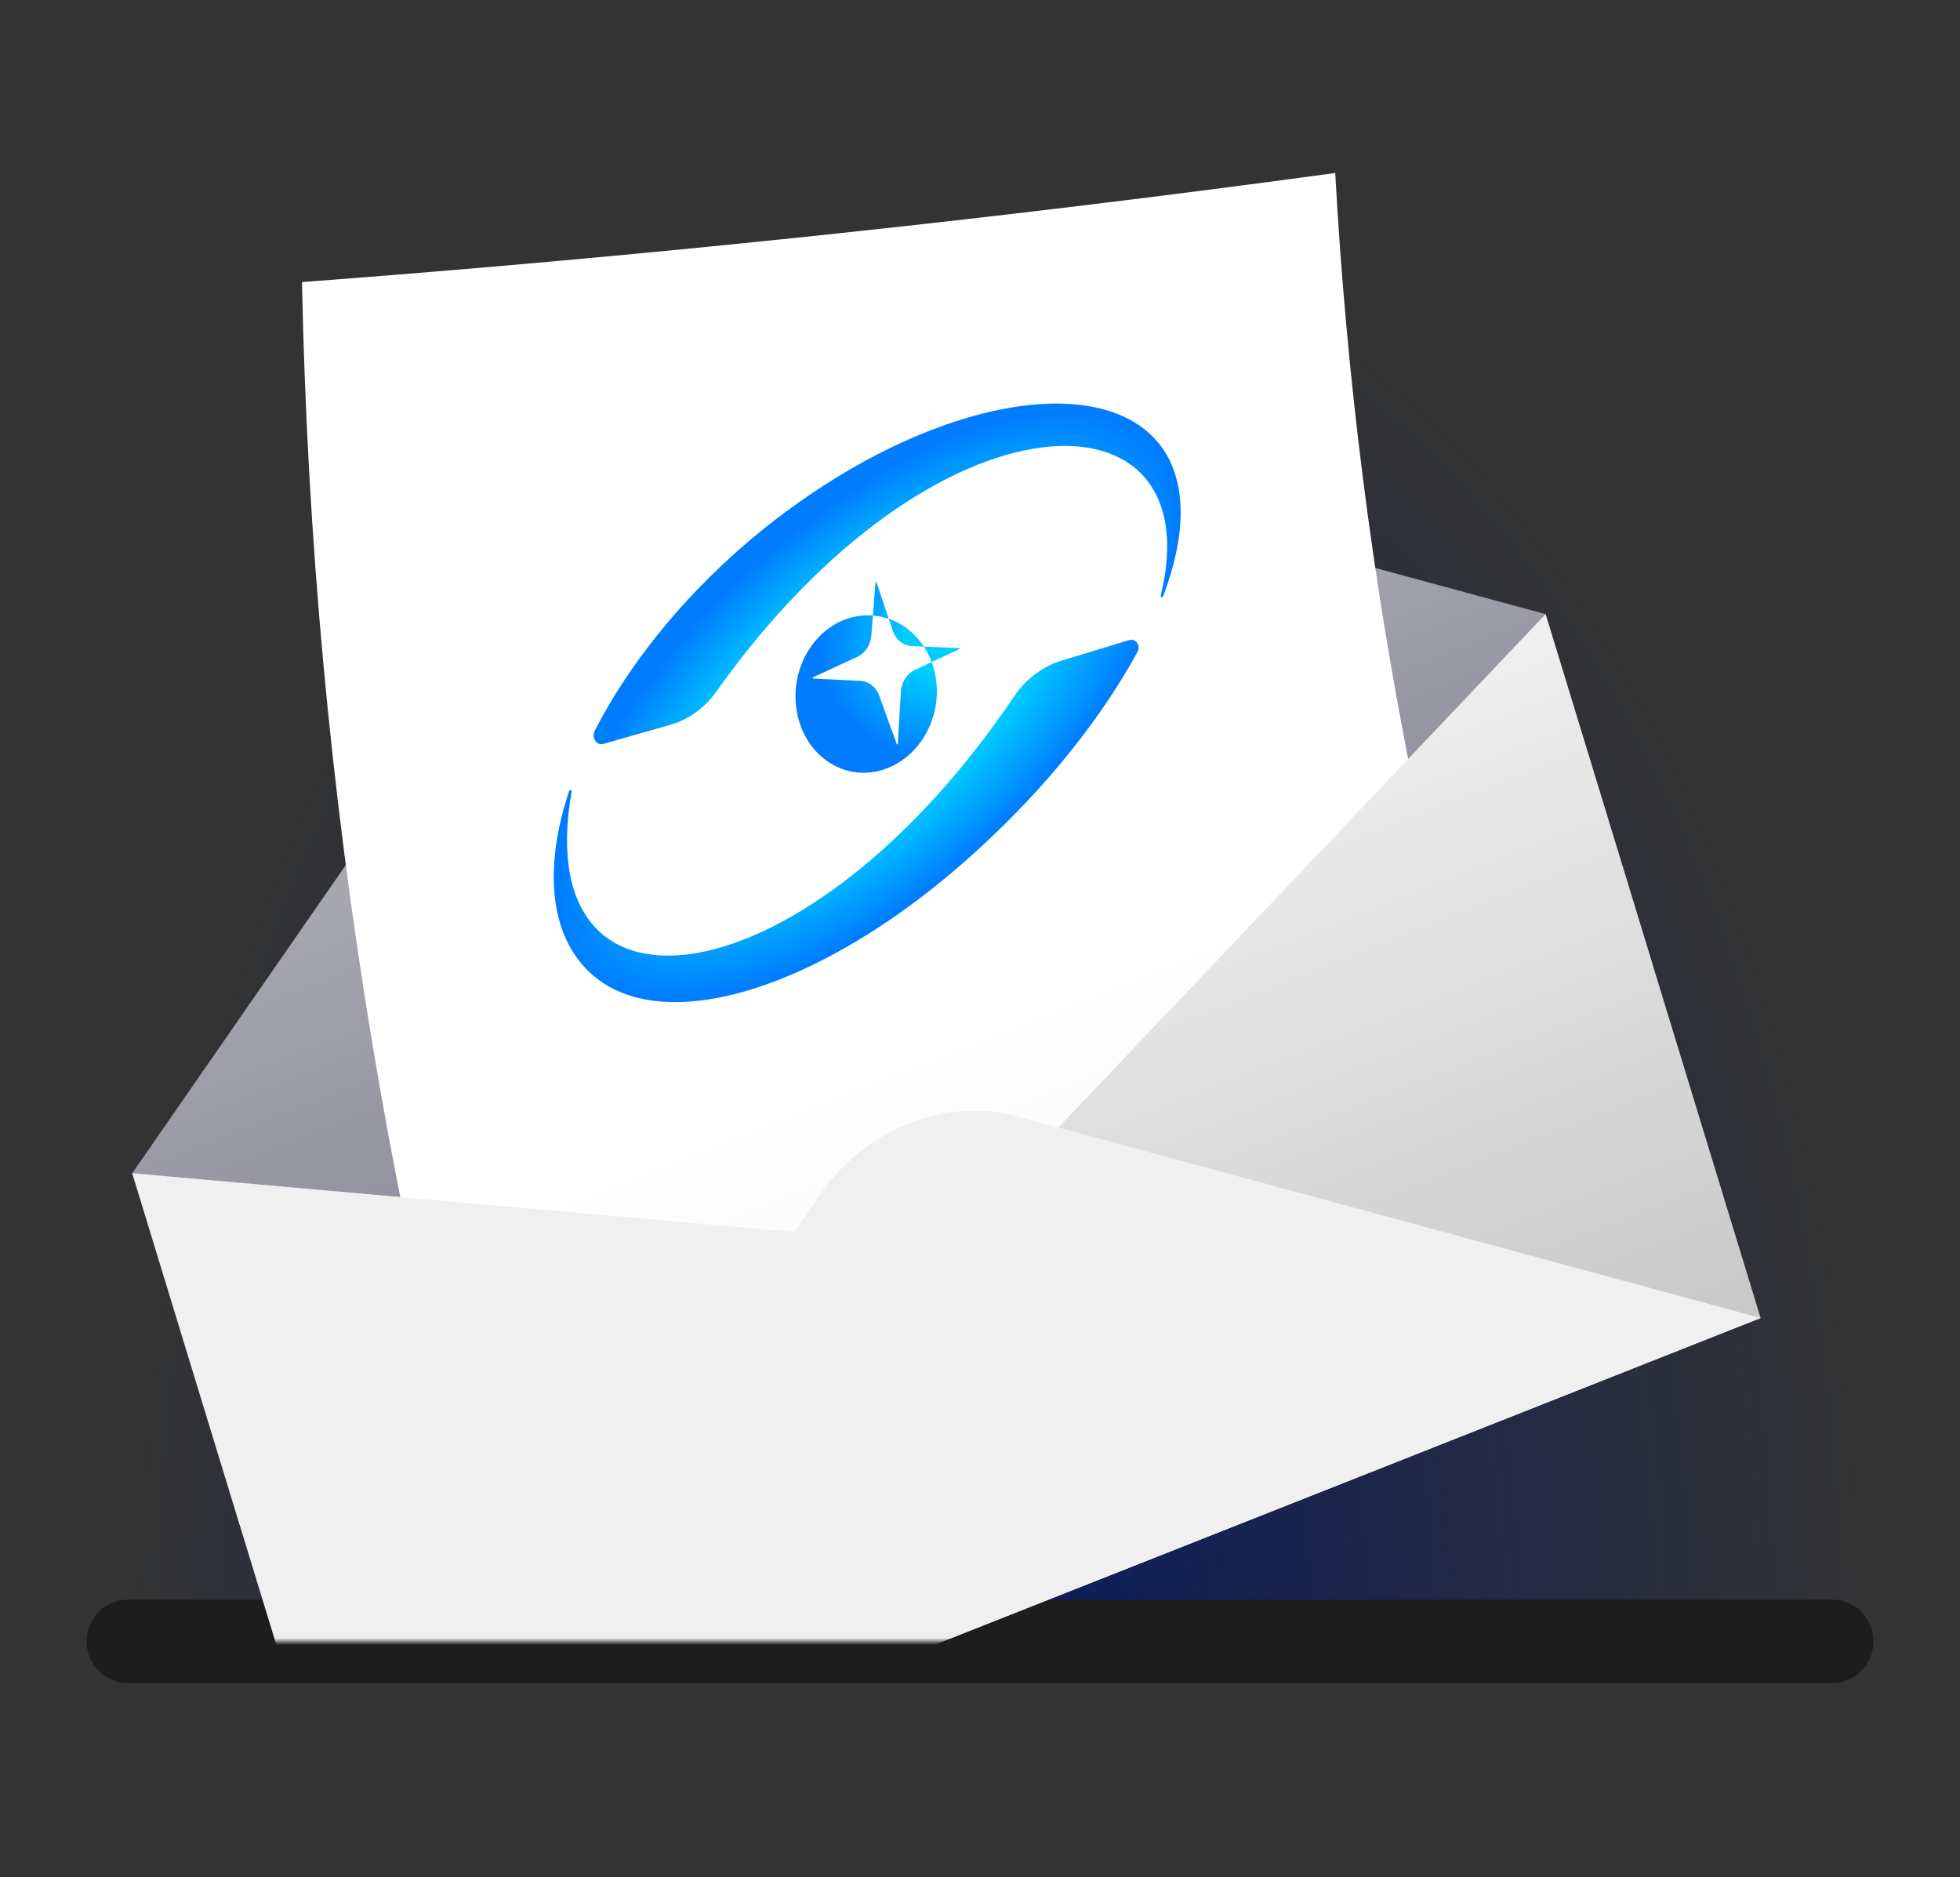
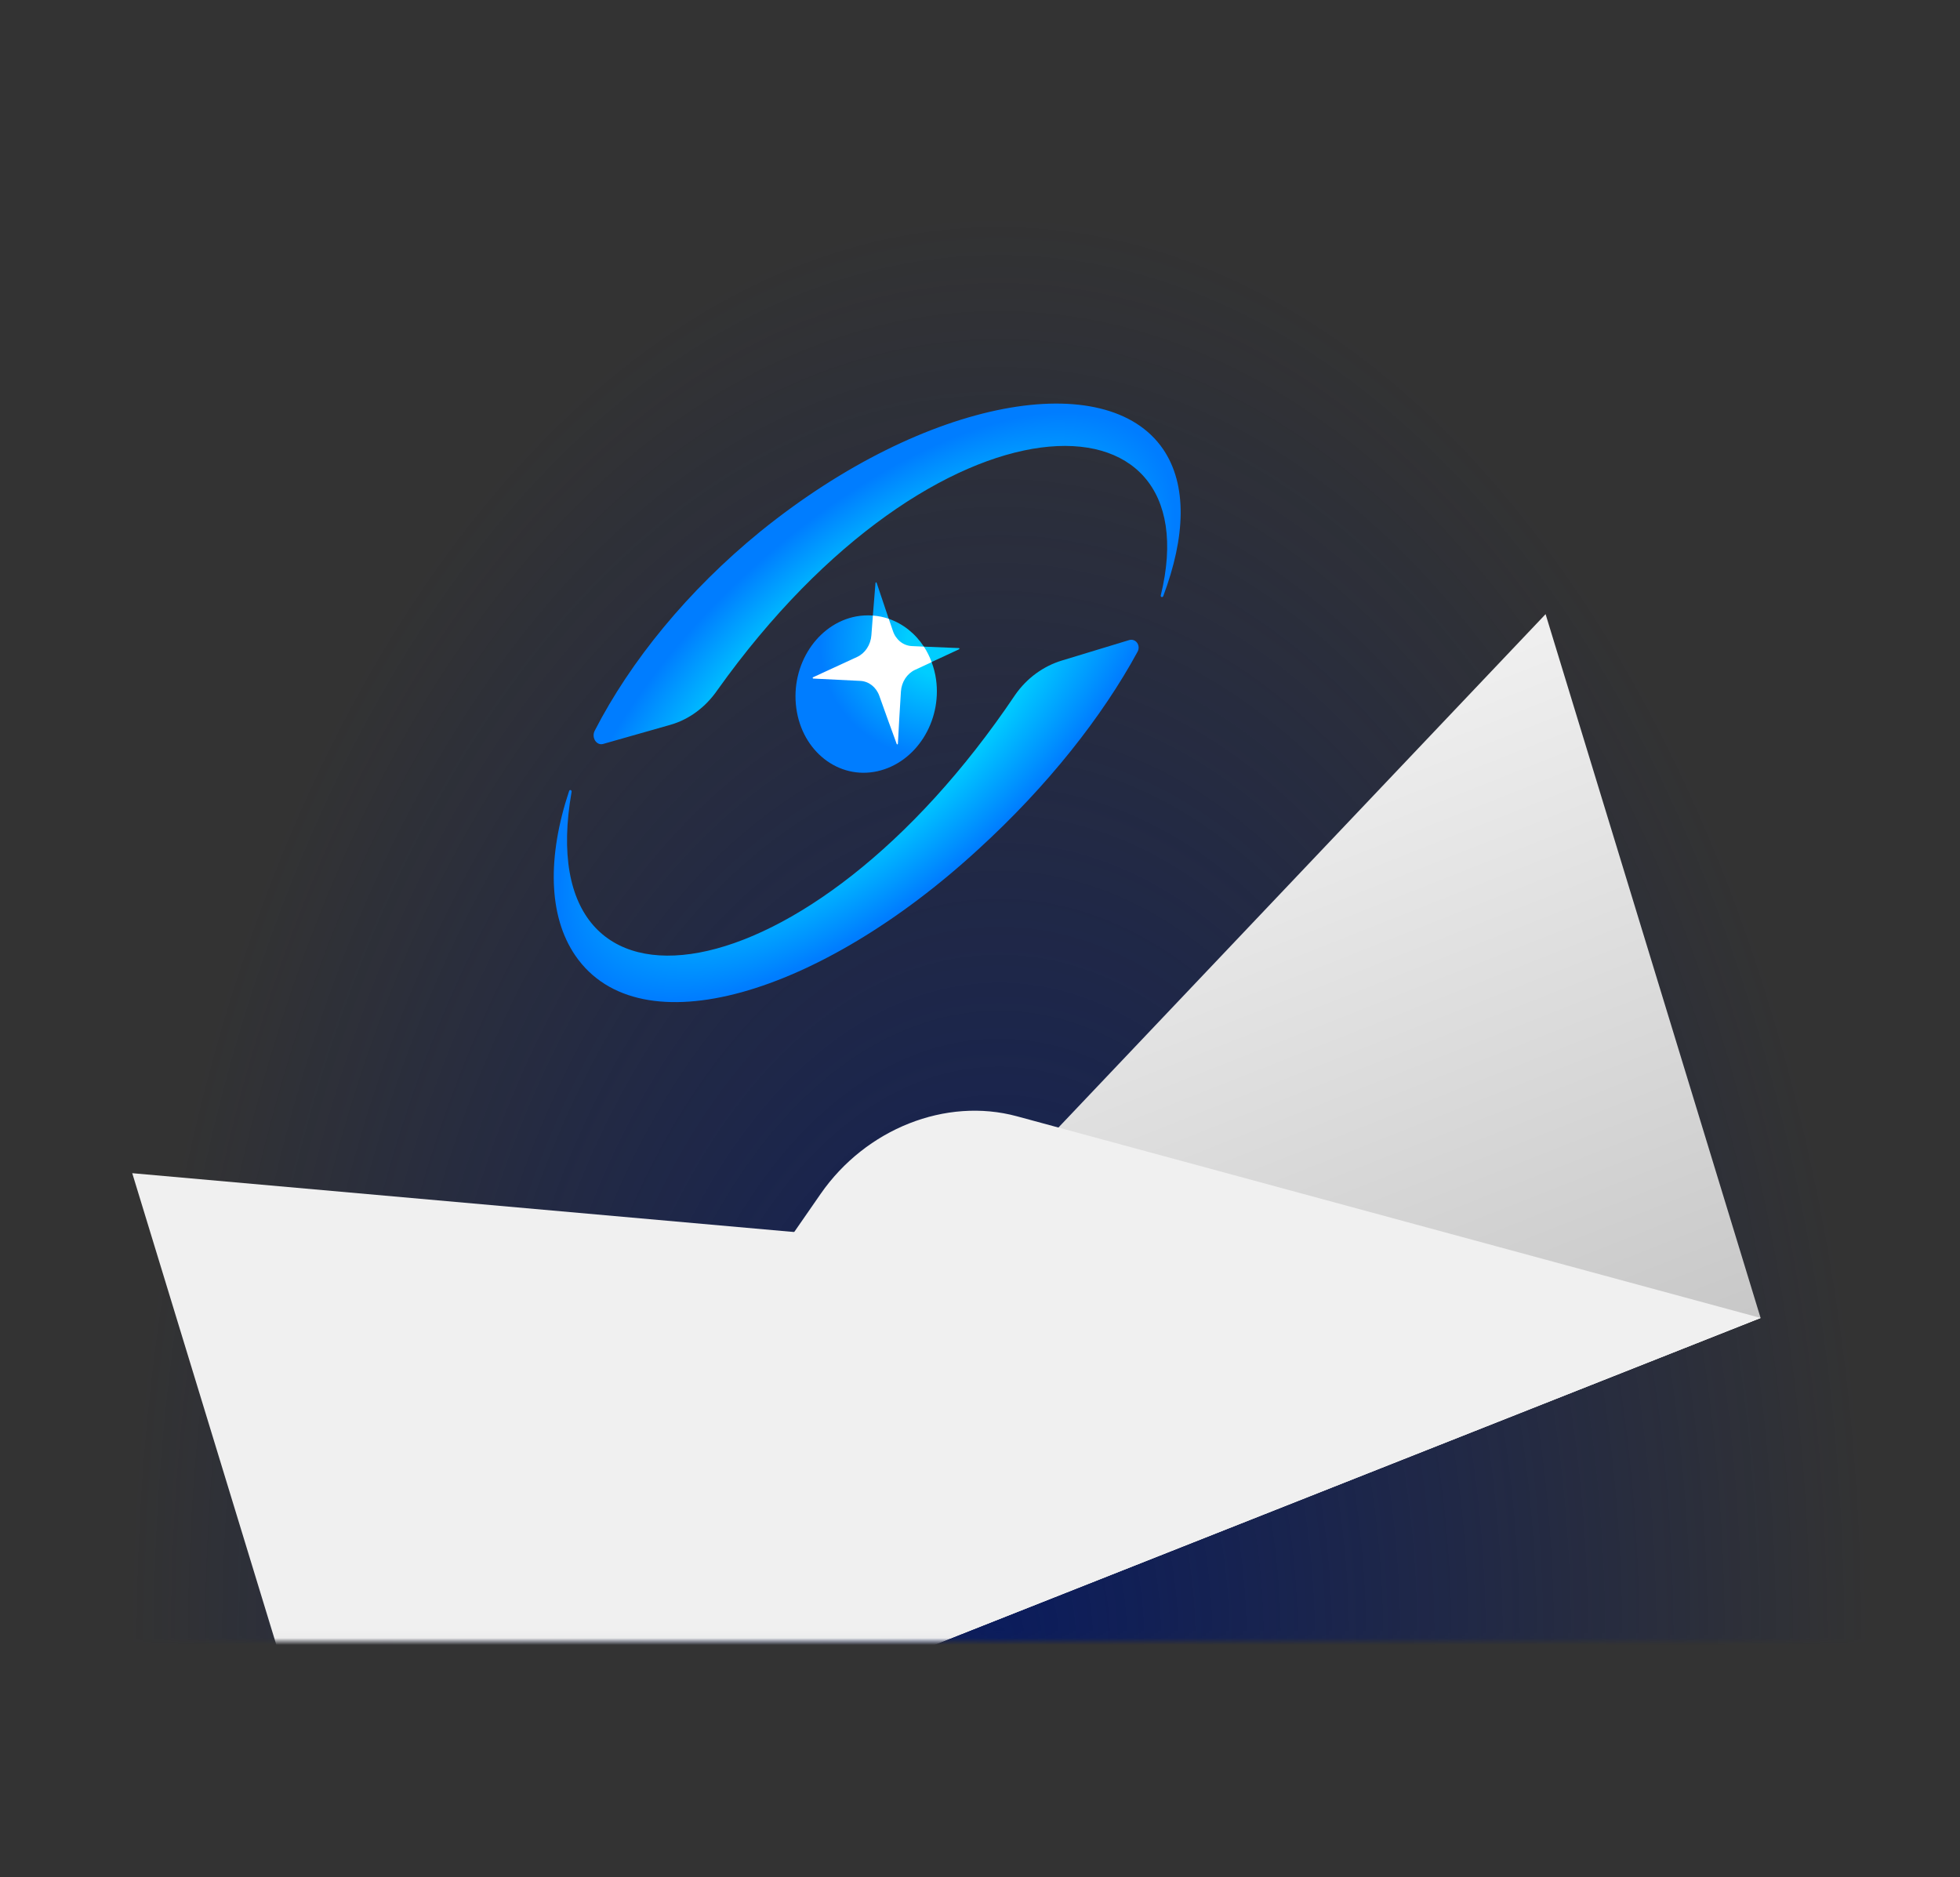
<svg xmlns="http://www.w3.org/2000/svg" width="283" height="271" viewBox="0 0 283 271" fill="none">
  <rect x="0" y="0" width="283" height="271" fill="#333333" stroke="none" />
  <mask id="mask0_123_1442" style="mask-type:luminance" maskUnits="userSpaceOnUse" x="0" y="-27" width="283" height="264">
    <path d="M283 -27H0V236.98H283V-27Z" fill="white" />
  </mask>
  <g mask="url(#mask0_123_1442)">
    <path d="M144.248 445.406C213.98 445.406 270.509 352.09 270.509 236.98C270.509 121.869 213.98 28.554 144.248 28.554C74.516 28.554 17.987 121.869 17.987 236.98C17.987 352.09 74.516 445.406 144.248 445.406Z" fill="url(#paint0_radial_123_1442)" />
  </g>
-   <path d="M264.503 230.957H18.501C15.184 230.957 12.495 233.654 12.495 236.98C12.495 240.306 15.184 243.002 18.501 243.002H264.503C267.82 243.002 270.509 240.306 270.509 236.98C270.509 233.654 267.82 230.957 264.503 230.957Z" fill="#1D1D1D" />
  <mask id="mask1_123_1442" style="mask-type:luminance" maskUnits="userSpaceOnUse" x="0" y="-27" width="283" height="264">
    <path d="M283 -27H0V236.98H283V-27Z" fill="white" />
  </mask>
  <g mask="url(#mask1_123_1442)">
-     <path d="M98.468 54.856L19.094 169.385L34.614 220.193L238.684 139.478L223.164 88.67L98.468 54.856Z" fill="url(#paint1_linear_123_1442)" />
-     <path d="M227.85 198.187C178.779 219.209 129.321 238.78 79.54 256.892C56.972 186.928 45.091 114.111 43.601 40.726C93.238 37.006 142.993 31.757 192.791 24.979C196.029 83.871 207.596 142.235 227.85 198.187Z" fill="url(#paint2_linear_123_1442)" />
    <path d="M82.529 114.334C82.582 114.068 82.255 113.949 82.172 114.207C79.03 123.643 79.13 132.249 83.092 137.996C92.401 151.505 118.394 143.625 141.21 122.664C151.291 113.473 159.193 103.408 164.248 94.099C164.75 93.176 163.978 92.132 163.024 92.42C159.79 93.404 156.56 94.387 153.326 95.366C150.659 96.175 148.266 97.901 146.584 100.318C116.651 144.849 76.223 150.352 82.529 114.334ZM167.931 64.842C159.829 52.994 133.849 57.286 109.826 76.704C99.287 85.288 91.002 95.501 85.872 105.497C85.362 106.485 86.129 107.682 87.084 107.411C90.322 106.493 93.556 105.571 96.794 104.649C99.466 103.889 101.863 102.132 103.576 99.645C135.226 55.249 175.14 55.197 167.6 85.969C167.548 86.214 167.87 86.302 167.957 86.07C171.178 77.495 171.453 70.008 167.931 64.838V64.842Z" fill="url(#paint3_radial_123_1442)" />
    <path d="M138.451 93.57C136.765 93.504 135.078 93.434 133.396 93.36C132.149 91.454 130.371 90.047 128.323 89.344C127.734 87.613 127.15 85.878 126.575 84.138C126.544 84.042 126.418 84.068 126.409 84.169C126.279 85.733 126.152 87.302 126.03 88.871C125.246 88.815 124.444 88.845 123.624 88.998C118.054 90.034 114.132 95.952 114.973 102.223C115.81 108.495 121.101 112.586 126.675 111.353C132.249 110.117 135.998 104.186 135.156 98.111C135.034 97.219 134.808 96.38 134.511 95.585C135.832 94.973 137.153 94.356 138.473 93.745C138.56 93.705 138.539 93.565 138.447 93.565L138.451 93.57Z" fill="url(#paint4_radial_123_1442)" />
    <path d="M134.516 95.589C134.219 94.789 133.845 94.042 133.396 93.36C132.82 93.334 132.241 93.308 131.665 93.281C130.432 93.225 129.364 92.381 128.933 91.118C128.728 90.528 128.527 89.933 128.327 89.343C127.595 89.09 126.828 88.933 126.034 88.876C125.96 89.824 125.891 90.773 125.817 91.725C125.716 93.098 124.914 94.317 123.759 94.85C121.637 95.825 119.519 96.804 117.396 97.783C117.309 97.822 117.331 97.962 117.422 97.971C119.684 98.089 121.951 98.203 124.213 98.307C125.446 98.364 126.518 99.208 126.967 100.475C127.791 102.796 128.628 105.112 129.478 107.42C129.512 107.512 129.639 107.485 129.643 107.385C129.778 104.868 129.922 102.35 130.083 99.837C130.171 98.465 130.964 97.25 132.119 96.712C132.916 96.341 133.714 95.969 134.516 95.598V95.589Z" fill="white" />
    <path d="M254.209 190.285L50.138 271L223.164 88.67L254.209 190.285Z" fill="url(#paint5_linear_123_1442)" />
    <path d="M254.209 190.285L50.138 271L19.094 169.385L254.209 190.285Z" fill="url(#paint6_linear_123_1442)" />
    <path d="M254.209 190.285L50.138 271L118.486 172.379C125.01 162.969 136.586 158.389 146.832 161.169L254.209 190.285Z" fill="url(#paint7_linear_123_1442)" />
  </g>
  <defs>
    <radialGradient id="paint0_radial_123_1442" cx="0" cy="0" r="1" gradientUnits="userSpaceOnUse" gradientTransform="translate(144.248 238.04) scale(126.261 208.913)">
      <stop stop-color="#0B1C5C" />
      <stop offset="1" stop-color="#0B1C5C" stop-opacity="0" />
    </radialGradient>
    <linearGradient id="paint1_linear_123_1442" x1="143.657" y1="176.615" x2="95.947" y2="56.018" gradientUnits="userSpaceOnUse">
      <stop stop-color="#828296" />
      <stop offset="1" stop-color="#BEBEBE" />
    </linearGradient>
    <linearGradient id="paint2_linear_123_1442" x1="172.675" y1="220.536" x2="93.809" y2="21.187" gradientUnits="userSpaceOnUse">
      <stop stop-color="#F0F0F0" />
      <stop offset="0.37" stop-color="white" />
    </linearGradient>
    <radialGradient id="paint3_radial_123_1442" cx="0" cy="0" r="1" gradientUnits="userSpaceOnUse" gradientTransform="translate(125.166 101.953) rotate(-42.87) scale(59.848 27.935)">
      <stop offset="0.55" stop-color="#00CDFF" />
      <stop offset="0.93" stop-color="#007DFF" />
    </radialGradient>
    <radialGradient id="paint4_radial_123_1442" cx="0" cy="0" r="1" gradientUnits="userSpaceOnUse" gradientTransform="translate(136.086 92.752) rotate(-14.87) scale(17.704 16.713)">
      <stop offset="0.29" stop-color="#00CDFF" />
      <stop offset="1" stop-color="#007DFF" />
    </radialGradient>
    <linearGradient id="paint5_linear_123_1442" x1="162.96" y1="225.679" x2="124.168" y2="127.624" gradientUnits="userSpaceOnUse">
      <stop stop-color="#C8C8C8" />
      <stop offset="1" stop-color="#F0F0F0" />
    </linearGradient>
    <linearGradient id="paint6_linear_123_1442" x1="-33.032" y1="147.318" x2="-18.134" y2="183.922" gradientUnits="userSpaceOnUse">
      <stop stop-color="#C8C8C8" />
      <stop offset="1" stop-color="#F0F0F0" />
    </linearGradient>
    <linearGradient id="paint7_linear_123_1442" x1="-33.032" y1="147.318" x2="-5.468" y2="215.936" gradientUnits="userSpaceOnUse">
      <stop stop-color="#C8C8C8" />
      <stop offset="1" stop-color="#F0F0F0" />
    </linearGradient>
  </defs>
</svg>